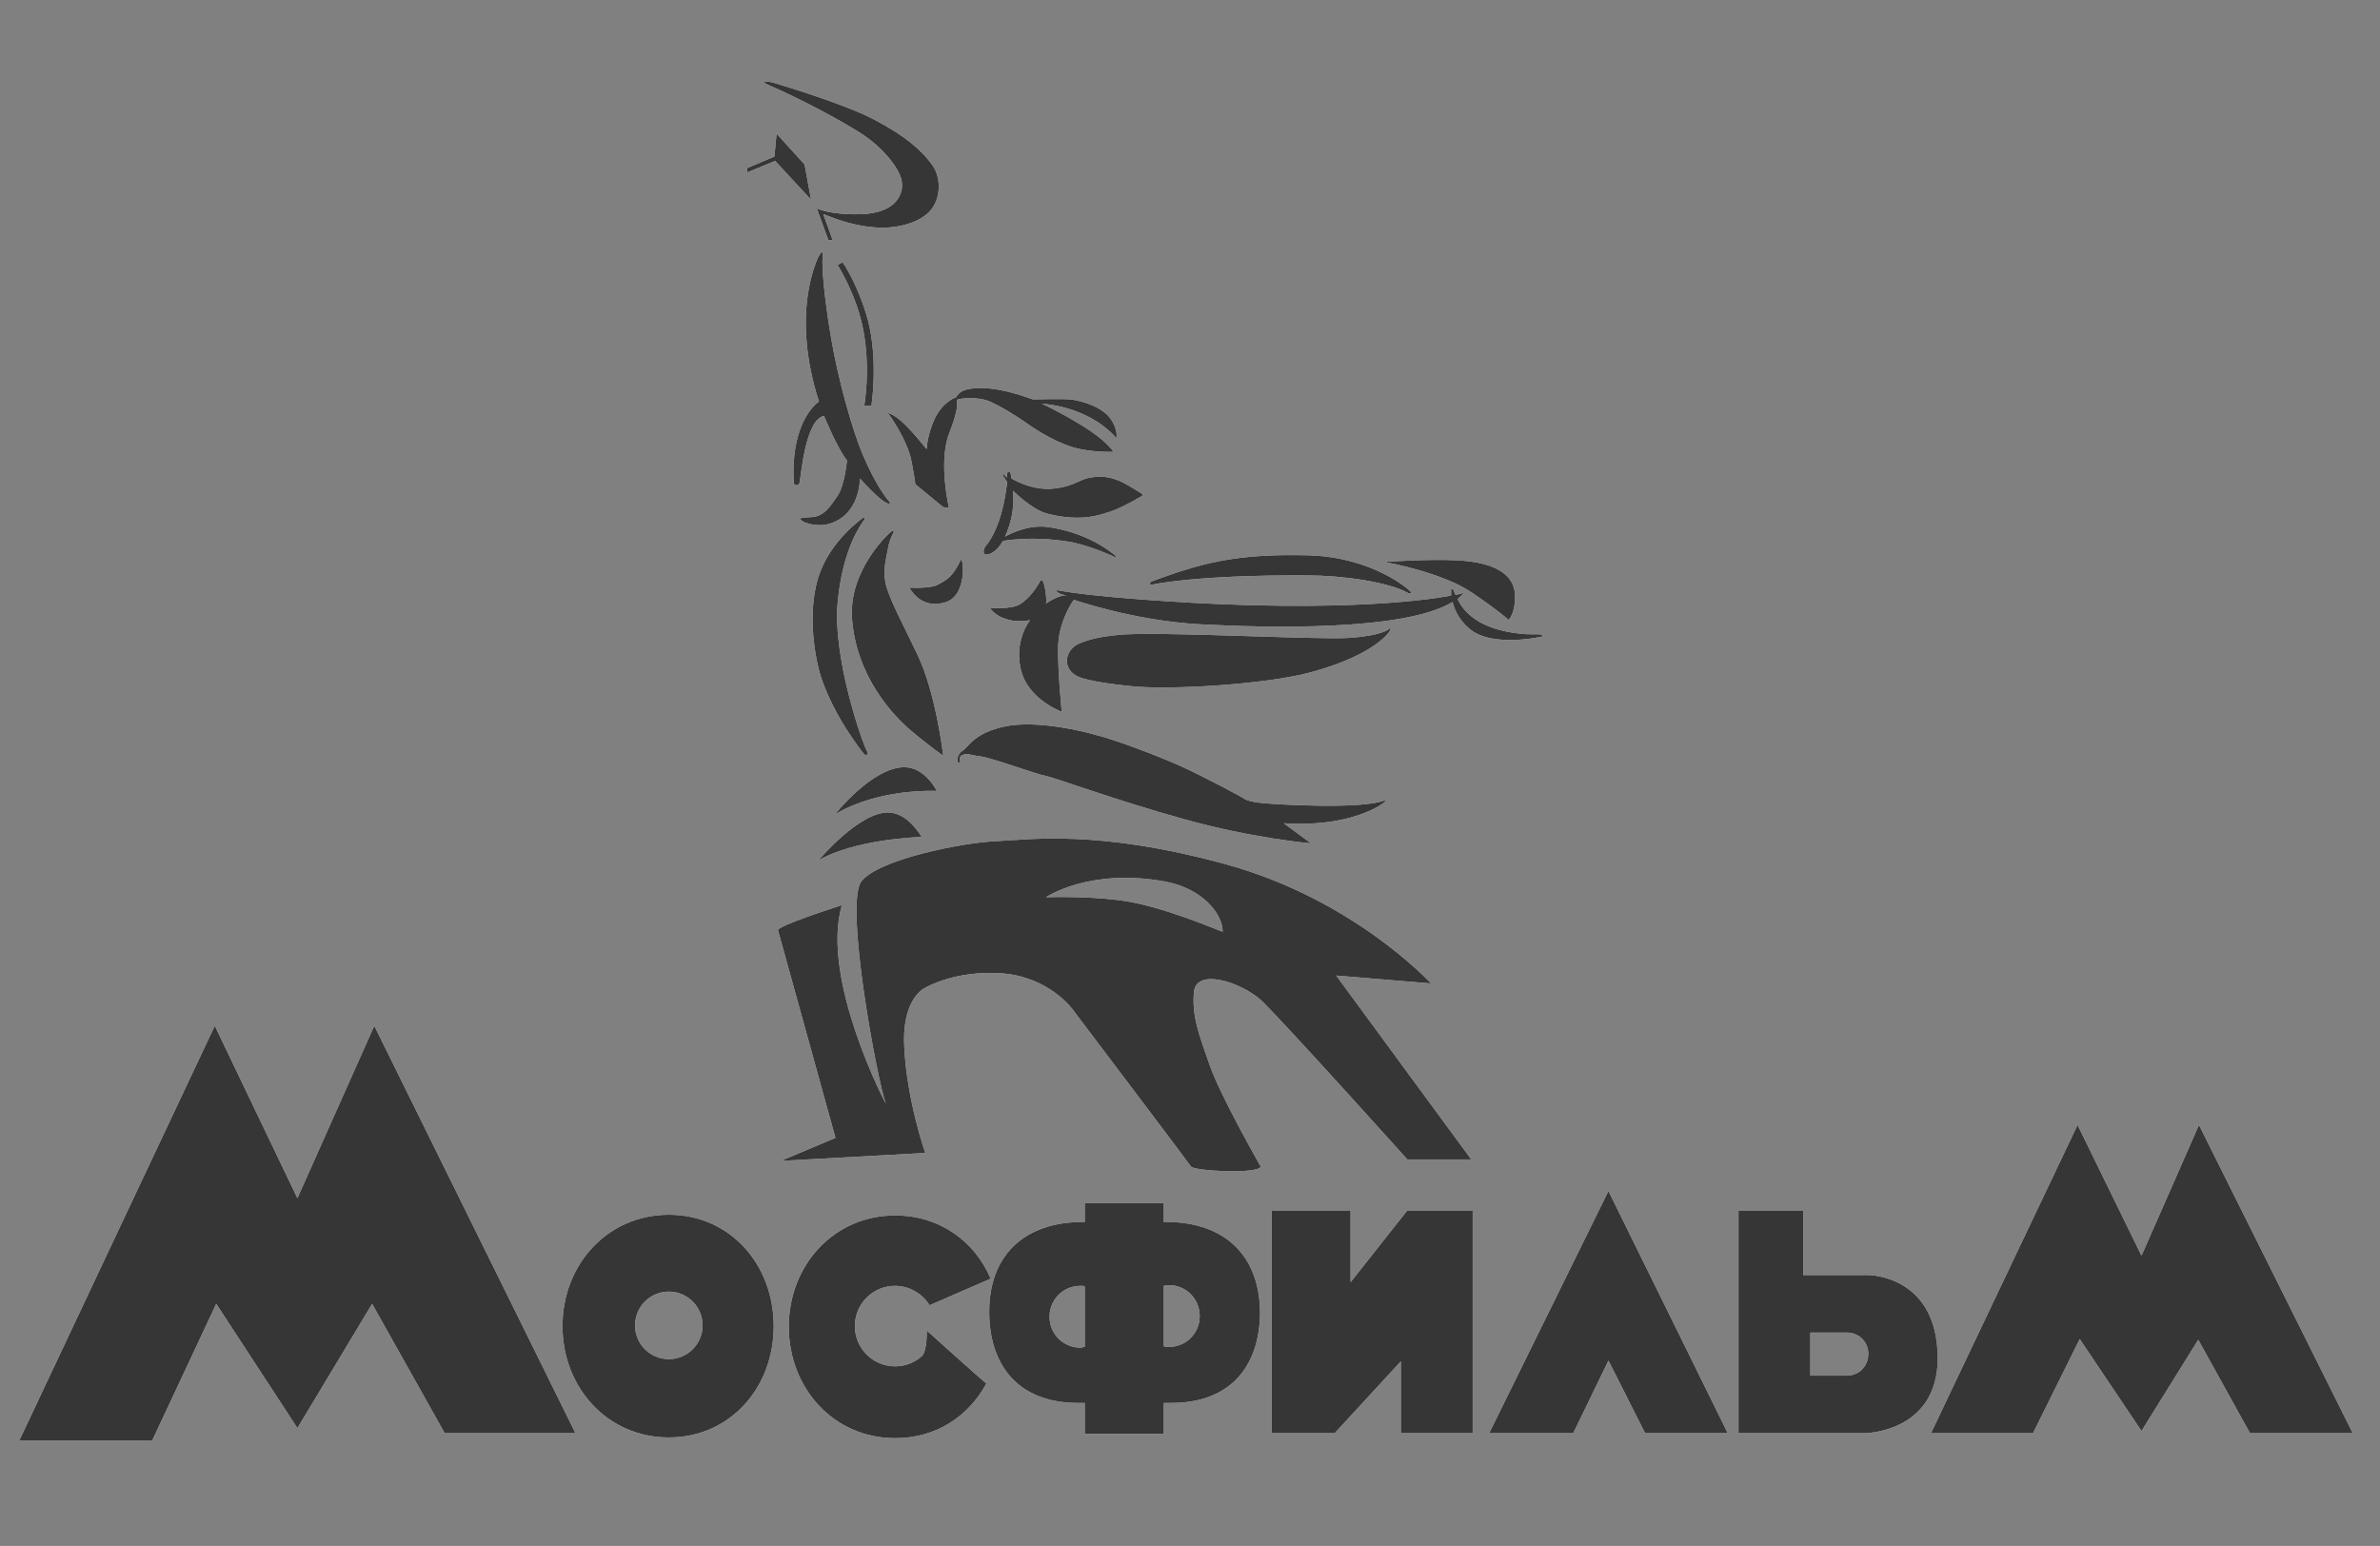
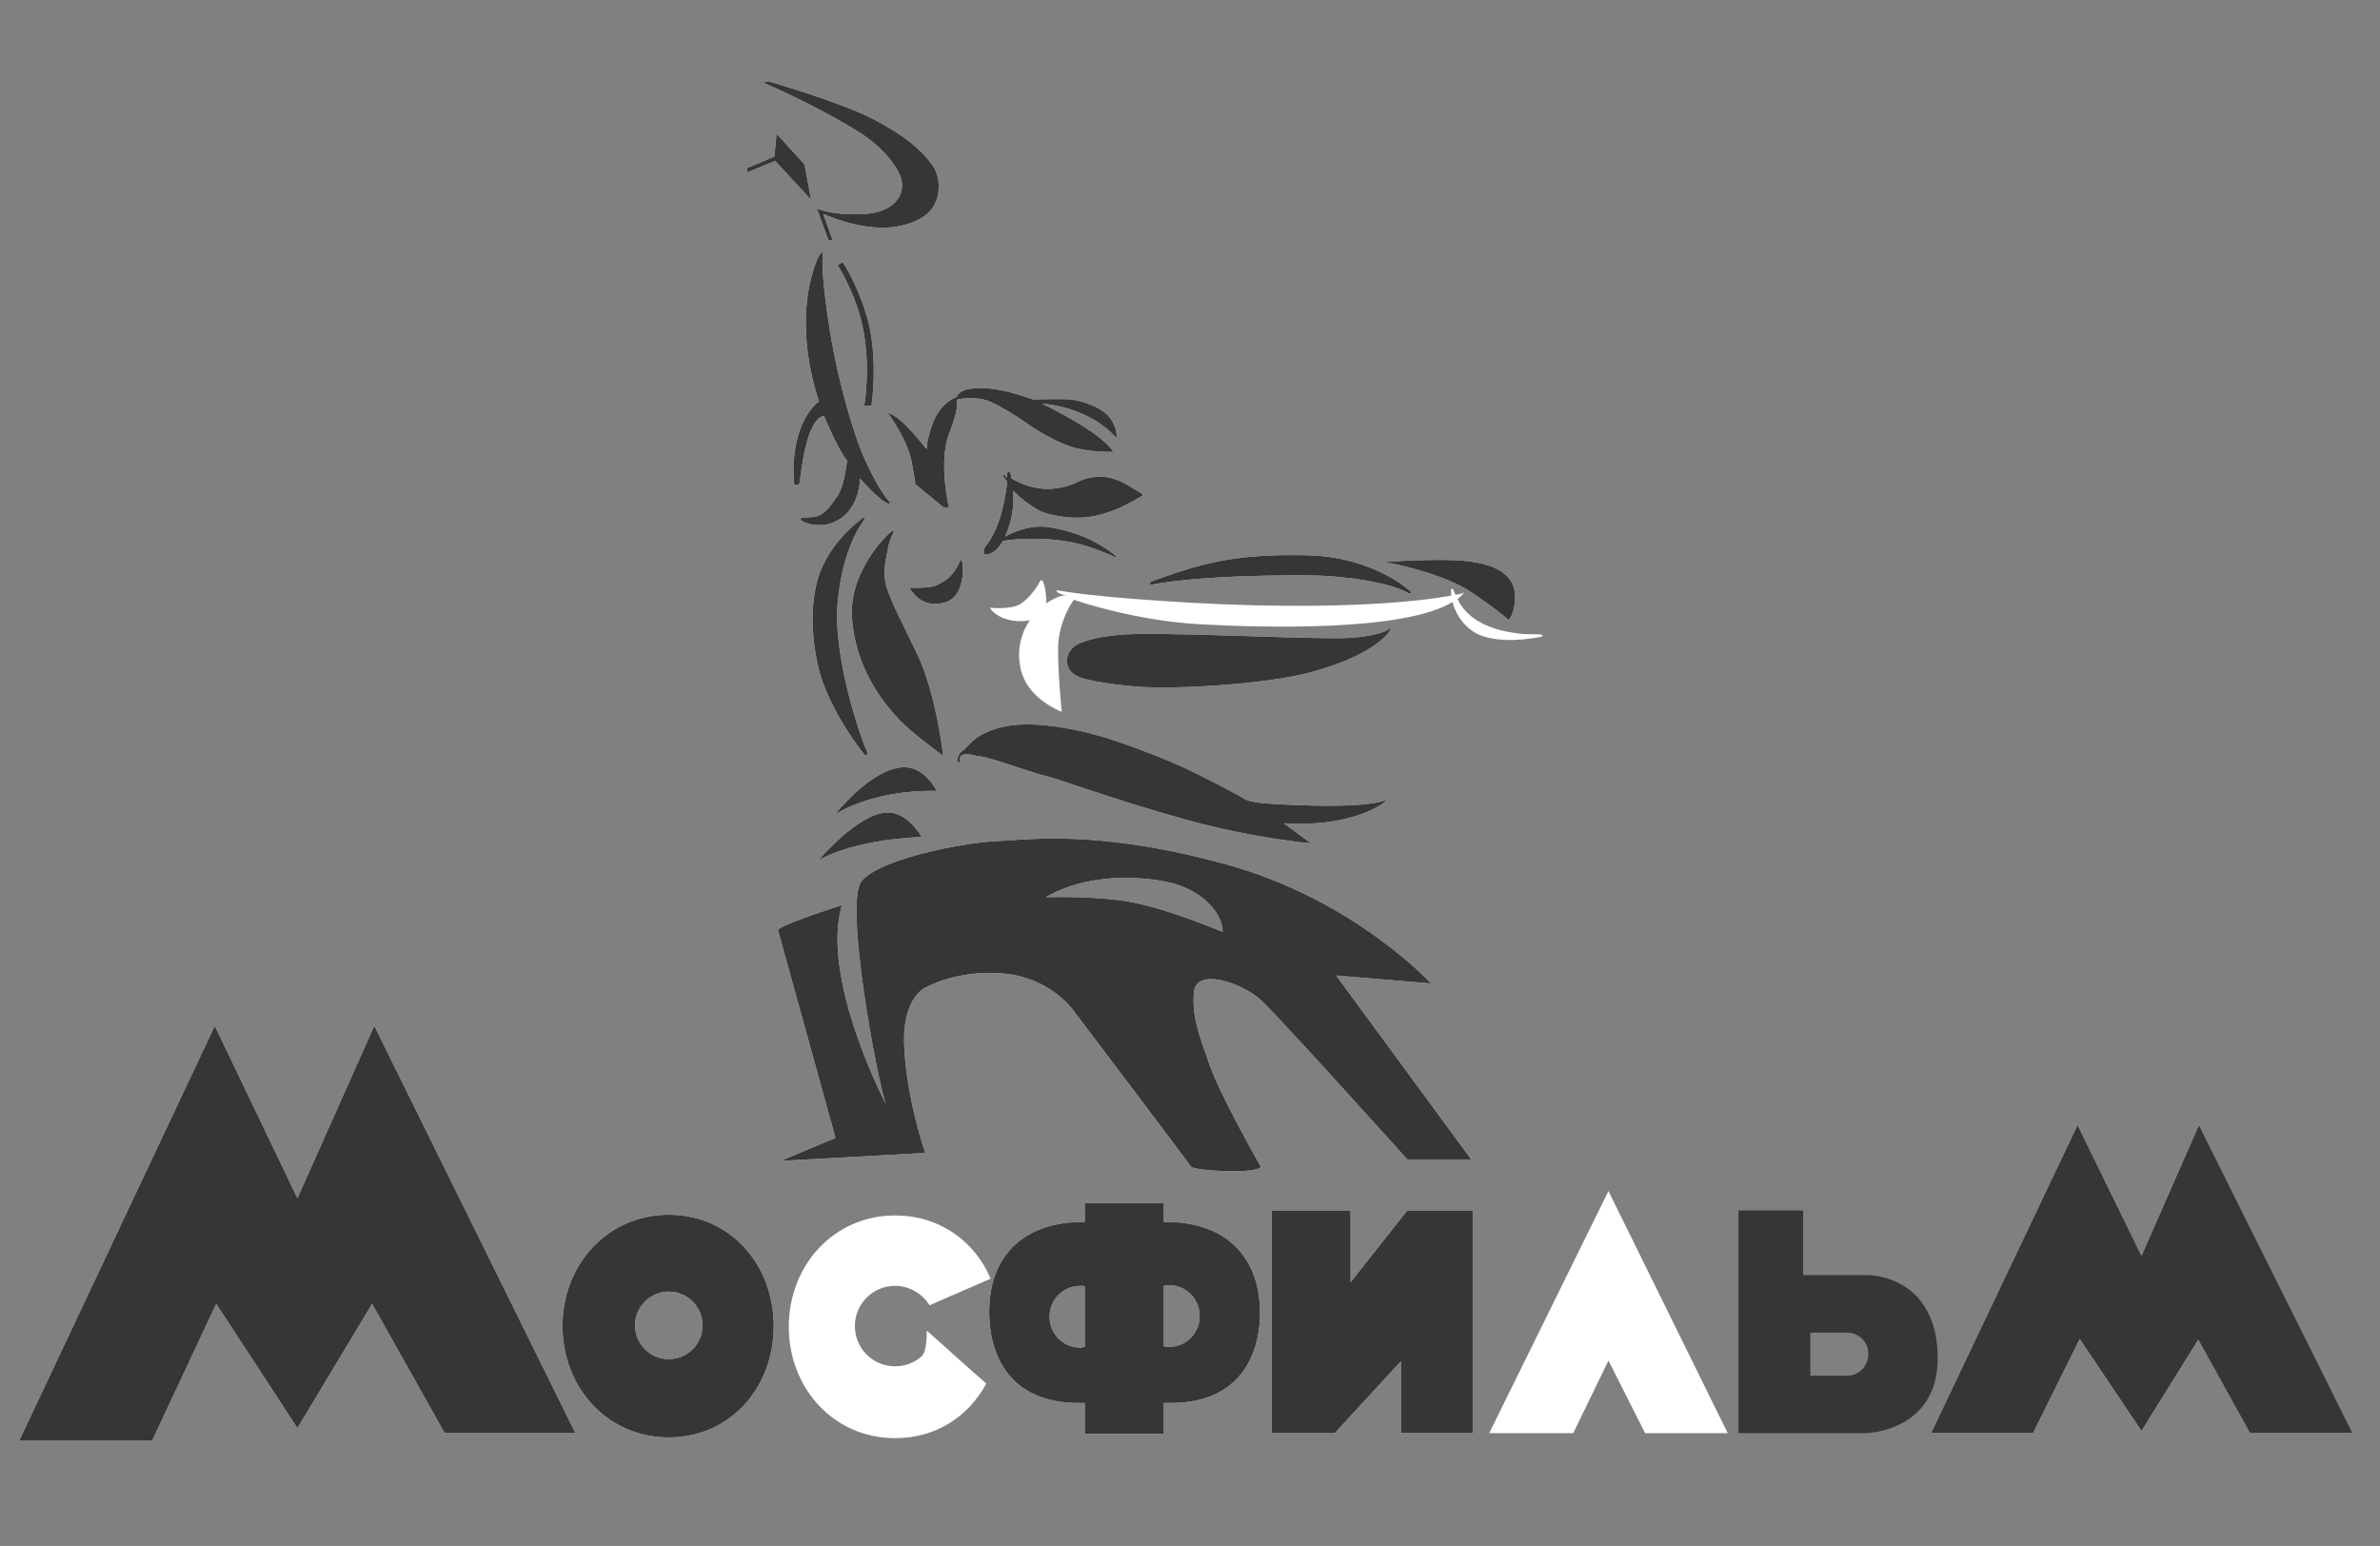
<svg xmlns="http://www.w3.org/2000/svg" id="Layer_1" x="0px" y="0px" viewBox="0 0 331.3 215.2" style="enable-background:new 0 0 331.3 215.2;" xml:space="preserve">
  <rect x="0" y="0" width="331.3" height="215.2" fill="#808080" stroke="none" />
  <style type="text/css"> .st0{fill:#FFFFFF;} .st1{fill:#363636;} </style>
  <g id="Layer_1">
    <g>
      <g id="image_7_">
        <path class="st0" d="M199.2,136.9c0,0-10.7-11.7-28.6-16.6s-27.4-3.4-32-3.2c-4.6,0.2-16.3,2.5-18.7,5.6 c-2.4,3.2,2.3,28.1,3.4,30.9c0.3,0.7-9.2-17.3-6.1-27.6c0,0-9.1,2.9-8.9,3.5l8,28.9l-7.6,3.2l20.1-1.1c0,0-2.5-7.1-2.9-14.4 c-0.5-7.2,2.9-8.6,2.9-8.6s4.2-2.5,10.7-2c6.5,0.5,9.8,4.9,10.1,5.4c0,0,15.8,20.9,16.2,21.5c0.4,0.6,9.3,1.1,9.7,0 c0,0-5.6-9.8-7.1-14.1c-1.5-4.3-2.5-6.8-2.2-10.2c0.3-3.4,6.5-1.4,9.3,1.1c2.7,2.5,20.4,22.2,20.4,22.2h8.9l-18.8-25.6 L199.2,136.9z M155.7,125.3c-4.9-0.6-10.1-0.4-10.1-0.4s6-4.1,16.5-2.2c5.1,0.9,8.1,4.4,8.1,7C170.2,129.8,161.7,126,155.7,125.3 z" />
        <path class="st0" d="M130.4,110.1c0,0-1.6-3.3-4.5-3.3c-4.5,0-9.7,6.6-9.7,6.6S121.3,109.9,130.4,110.1z" />
        <path class="st0" d="M123.6,113.1c-4.1,0-9.7,6.7-9.7,6.7s4.1-2.8,14.4-3.3C128.2,116.4,126.4,113.1,123.6,113.1z" />
        <path class="st0" d="M140,101.1c-4.4,0.9-5.1,2.8-6,3.4c-0.9,0.6-0.7,1.5-0.7,1.5s0.1,0.2,0.3,0.2c0.2,0-0.3-0.9,0.4-1.1 c0.7-0.3,0.9,0,2.5,0.2c1.6,0.2,7.8,2.5,9,2.7s9.5,3.3,19.2,6c9.6,2.7,17.8,3.4,17.8,3.4l-3.8-2.8c10.7,0.7,15.2-3.7,14.1-3.2 c-3.2,1.3-14.9,0.6-17,0.4s-2.6-0.6-2.6-0.6c-0.2-0.2-5.8-3.2-9.4-4.8c-3.2-1.4-8.8-3.5-11.3-4.1 C151.2,101.9,144.5,100.2,140,101.1z" />
        <path class="st0" d="M120.3,105c0.2,0.2,0.7,0.1,0.4-0.4c-0.6-1-4.8-12.9-4.1-20.7c0.7-7.8,3.5-11.2,3.6-11.4 c0.3-0.4,0.1-0.5-0.1-0.4c-0.1,0.1-4.3,3-6,7.7s-0.9,11,0.2,14.5C116.1,99.7,119.8,104.4,120.3,105z" />
        <path class="st0" d="M127.7,91.1c-2.6-5.4-3.4-6.8-4.2-9.1c-0.8-2.4-0.1-4.3,0.1-5.6s0.8-2.3,0.8-2.3s0.1-0.3-0.2-0.2 c-0.3,0.1-6.1,5.4-5.6,12.2c0.6,8,5.6,13.4,8.2,15.6c2.6,2.2,4.5,3.5,4.5,3.5S130.3,96.5,127.7,91.1z" />
        <path class="st0" d="M133.7,78c-1.1,2.4-2.1,2.8-3,3.3c-1,0.7-4.1,0.5-4.1,0.5s1.4,3,4.8,2.1C134.8,83.1,134.1,77.2,133.7,78z" />
        <path class="st0" d="M214.2,88.3c-0.9,0-2.1,0-2.7-0.1c-1.6-0.2-6.7-0.8-8.6-4.8c0,0,1.1-1,0.9-0.9c-0.4,0.2-1.2,0.3-1.2,0.3 l-0.3-0.7c-0.1-0.2-0.3-0.2-0.3,0l0,0.8c0,0-11,2.4-36.3,1c-18.8-1.1-18.8-2.1-18.6-1.6c0.2,0.5,2.1,0.7,1.2,0.6 c-0.9-0.1-2.7,1.1-2.7,1.1c0.2-0.6-0.3-4-0.8-3.1c-0.5,0.9-1.5,2.4-2.8,3.2s-4.2,0.5-4.2,0.5s0.7,1.4,3.2,1.8 c1.7,0.2,2.4-0.1,2.4-0.1s-2.1,2.6-1.4,6.4c0.5,3.2,3.2,5.3,5.8,6.4c0,0-0.6-5.9-0.5-9.2c0.1-3.3,1.9-6.1,2.2-6.4 c0,0,8.3,2.9,17.5,3.4s28.5,1,35.2-3.1c0,0,0.5,2.6,3,4.2c3,1.8,8.2,0.9,9.5,0.6C214.8,88.5,214.7,88.3,214.2,88.3z" />
        <path class="st0" d="M193.1,78.3c0,0,7.7,1.4,11.8,4.2s5.1,3.8,5.1,3.8s0.9-0.9,0.9-3.1c0.1-4-4.3-5-8.1-5.2s-9.7,0.2-9.7,0.2 C193.1,78,192.9,78.2,193.1,78.3z" />
        <path class="st0" d="M160.3,81.4c0,0,6-1.4,21.8-1.3c4.6,0,11.3,0.9,14,2.5c0.3,0.1,0.4,0,0.3-0.2c-0.1-0.2-5.3-4.9-14.4-5.1 c-8.4-0.2-13,0.7-18.2,2.4c-3.5,1.2-3.6,1.3-3.6,1.3C160,81.2,160.1,81.5,160.3,81.4z" />
        <path class="st0" d="M157.3,95.5c5.2,0.6,18.8-0.2,25.1-1.9c4.5-1.2,8.8-3.1,10.8-5.4c0.7-0.9,0.2-0.8,0.1-0.6c0,0-1,0.9-5.5,1.2 c-4.8,0.3-27.4-1-32.3-0.4c-1.8,0.2-3.3,0.4-5.1,1.1c-2.3,0.9-2.6,3.7-0.3,4.7C151.4,94.8,155.2,95.3,157.3,95.5z" />
        <path class="st0" d="M152.4,66.4c-2.3,0.2-2.4,1.2-5.6,1.6c-3.2,0.4-6-1.4-6-1.4s-0.1-0.4-0.1-0.6c-0.1-0.4-0.4-0.5-0.5-0.1 c0,0.5,0,0.6,0,0.6s-0.2-0.2-0.4-0.4c-0.2-0.2-0.3,0-0.2,0.1l0.6,0.9c-0.7,6.2-2.6,8.4-2.9,8.8c-0.6,0.7-0.4,1.4,0,1.3 c1.4-0.1,2.3-1.9,2.3-1.9c3.8-0.6,7.5-0.2,9.7,0.2c2.8,0.6,5.8,2,5.8,2c0.3,0.2,0.5,0.1,0-0.3c-4.5-3.6-9.9-3.9-9.9-3.9 c-2.8-0.1-5.3,1.4-5.3,1.4c1.6-3.5,1.1-6.4,1.1-6.4c0.1,0.1,2.7,2.7,4.8,3.2c4.9,1.3,7.8,0,8.8-0.3c1-0.3,3.1-1.4,3.9-1.9 c0.8-0.4,0.8-0.4-0.4-1.1C156.9,67.5,155,66.1,152.4,66.4z" />
        <path class="st0" d="M129,62.5c0,0.2-3.4-4.6-5.4-5c0,0,2.7,3.6,3.3,6.8c0.6,3.2,0.5,3.1,0.5,3.1l3.9,3.2l0.8,0.1 c0,0-1.5-6.3,0-10.3c1.5-3.8,1.1-4.5,1.1-4.7c0-0.2,2.7-0.6,4.6,0.2c1.6,0.7,3.5,1.9,5.1,3c1.5,1.1,4.8,3.1,7.4,3.6 c2.4,0.5,4.7,0.4,4.7,0.4s-0.7-1.2-3.2-2.9c-2.5-1.7-6.4-3.7-6.8-3.8c-0.4,0,2.4,0,5.4,1.3c3.4,1.4,5,3.5,5,3.5s0.3-1.1-0.8-2.7 c-1.1-1.6-3.9-2.5-5.6-2.7c-1.4-0.1-4.9,0-5.2,0c-0.2,0-5.9-2.4-9.5-1.3c-0.9,0.3-1.2,1-1.2,1s-1.7,0.5-2.9,2.8 C129.1,60.4,129,62.3,129,62.5z" />
        <path class="st0" d="M113.6,71.9c-0.8,0.2-2.6,0-2.1,0.5c0.5,0.5,2.3,0.9,3.6,0.6c4.7-1.1,4.6-6.4,4.6-6.4c0.1,0.1,2.6,3,3.9,3.5 c0.3,0.1,0.4-0.1,0.1-0.4c-0.3-0.3-1.8-2.2-3.6-6.4c-1.4-3.3-3.4-10.3-4.4-16.2c-1-5.8-1.3-10-1.2-11.2c0.1-1.3-0.2-0.8-0.6-0.1 c-0.1,0.3-3.9,7.7,0.1,20.1c0,0-4,2.5-3.5,11.3c0,0.4,0.7,0.5,0.8,0c0.2-0.9,0.8-8.8,3.4-9.3c0,0,1.9,4.6,3.2,6.2 c0,0-0.3,3.4-1.3,4.9C115.5,70.6,114.9,71.5,113.6,71.9z" />
        <path class="st0" d="M121.3,56.5c0,0,1-6.3-0.5-12c-1.4-5-3.5-8-3.5-8l-0.7,0.4c0,0,2.7,4.2,3.6,9.2c1,5.5,0.1,10.4,0.1,10.4 H121.3z" />
        <path class="st0" d="M106.9,11.8c4.2,1.8,9.9,4.8,13,6.8s5.3,4.9,5.6,6.5c0.4,1.9-0.8,4.5-5.4,4.7c-4.5,0.2-6.4-0.8-6.4-0.8 l1.6,4.4h0.6l-1.3-3.6c1.8,0.7,4.5,1.8,8.1,1.9c3,0,6-1,7.2-2.9c1.1-1.8,1-4.2-0.1-5.8c-1.5-2.1-3.8-4.1-8.2-6.4 c-4.4-2.3-14-5.1-14-5.1C106.4,11.2,106,11.4,106.9,11.8z" />
        <polygon class="st0" points="112,22.9 108.1,18.6 107.8,21.8 104,23.4 104,24 107.9,22.4 112.9,27.8 " />
      </g>
      <g id="Mosfilm_7_">
        <path class="st0" d="M2.7,199.7" />
        <path class="st0" d="M2.7,199.7" />
        <polygon class="st0" points="2.7,200.5 29.9,142.8 41.4,166.8 52.1,142.8 80.1,199.5 61.9,199.5 51.8,181.5 41.4,198.8 30.1,181.5 21.2,200.5 " />
        <path class="st0" d="M93.1,169.1c-8.5,0-14.8,6.9-14.8,15.5c0,8.5,6.2,15.5,14.8,15.5c8.5,0,14.6-6.9,14.6-15.5 C107.7,176,101.6,169.1,93.1,169.1z M93.1,189.2c-2.6,0-4.7-2.1-4.7-4.7c0-2.6,2.1-4.7,4.7-4.7c2.6,0,4.7,2.1,4.7,4.7 C97.8,187.1,95.7,189.2,93.1,189.2z" />
        <g>
          <path class="st0" d="M129,185.2c0,0,0.1,2.9-0.7,3.6c-1,0.9-2.3,1.4-3.7,1.4c-3.1,0-5.6-2.5-5.6-5.6c0-3.1,2.5-5.6,5.6-5.6 c2,0,3.8,1.1,4.8,2.7l8.5-3.7c-2.2-5.2-7.1-8.8-13.3-8.8c-8.5,0-14.8,6.9-14.8,15.5c0,8.5,6.2,15.5,14.8,15.5 c5.7,0,10.2-3,12.7-7.6c-1.2-1-8.2-7.3-8.2-7.3L129,185.2z" />
        </g>
        <g>
          <path class="st0" d="M162.3,170.1c-0.1,0-0.2,0-0.3,0v-2.6h-11v2.6c-0.1,0-0.1,0-0.2,0c-8.3,0-13.1,4.7-13.1,12.5 c0,7,3.6,12.7,12.4,12.7c0.3,0,0.6,0,0.9,0v4.3h11v-4.3c0.3,0,0.6,0,1,0c8.8,0,12.4-5.7,12.4-12.7 C175.3,174.8,170.5,170.1,162.3,170.1z M151,187.3v0.2c-0.2,0-0.4,0.1-0.6,0.1c-2.4,0-4.3-1.9-4.3-4.3c0-2.4,1.9-4.3,4.3-4.3 c0.1,0,0.2,0,0.2,0c0.1,0,0.3,0,0.4,0.1V187.3z M162.7,187.5c-0.2,0-0.5,0-0.7-0.1c0,0,0,0,0,0v-8.4c0.2,0,0.3-0.1,0.5-0.1 c0.1,0,0.2,0,0.2,0c2.4,0,4.3,1.9,4.3,4.3C167,185.6,165.1,187.5,162.7,187.5z" />
        </g>
        <polygon class="st0" points="177,168.5 188,168.5 188,178.5 195.9,168.5 205,168.5 205,199.5 195,199.5 195,189.5 185.8,199.5 177,199.5 " />
        <polygon class="st0" points="207.3,199.5 219,199.5 223.9,189.4 229,199.5 240.5,199.5 223.9,165.8 " />
        <g>
-           <path class="st0" d="M269.7,188c-0.6-10.5-9.6-10.5-9.6-10.5H251v-9h-9v31h17.7C259.8,199.5,270.4,199.3,269.7,188z M257.1,191.5H252v-6h5.1c2,0,3.5,1.9,2.8,4C259.5,190.7,258.4,191.5,257.1,191.5z" />
-         </g>
+           </g>
        <polygon class="st0" points="268.8,199.5 289.2,156.6 298.1,174.8 306.1,156.6 327.5,199.5 313.2,199.5 306,186.5 298.1,199.2 289.5,186.4 283,199.5 " />
      </g>
    </g>
    <g>
      <g id="image_6_">
        <path class="st1" d="M199.2,136.9c0,0-10.7-11.7-28.6-16.6s-27.4-3.4-32-3.2c-4.6,0.2-16.3,2.5-18.7,5.6 c-2.4,3.2,2.3,28.1,3.4,30.9c0.3,0.7-9.2-17.3-6.1-27.6c0,0-9.1,2.9-8.9,3.5l8,28.9l-7.6,3.2l20.1-1.1c0,0-2.5-7.1-2.9-14.4 c-0.5-7.2,2.9-8.6,2.9-8.6s4.2-2.5,10.7-2c6.5,0.5,9.8,4.9,10.1,5.4c0,0,15.8,20.9,16.2,21.5c0.4,0.6,9.3,1.1,9.7,0 c0,0-5.6-9.8-7.1-14.1c-1.5-4.3-2.5-6.8-2.2-10.2c0.3-3.4,6.5-1.4,9.3,1.1c2.7,2.5,20.4,22.2,20.4,22.2h8.9l-18.8-25.6 L199.2,136.9z M155.7,125.3c-4.9-0.6-10.1-0.4-10.1-0.4s6-4.1,16.5-2.2c5.1,0.9,8.1,4.4,8.1,7C170.2,129.8,161.7,126,155.7,125.3 z" />
        <path class="st1" d="M130.4,110.1c0,0-1.6-3.3-4.5-3.3c-4.5,0-9.7,6.6-9.7,6.6S121.3,109.9,130.4,110.1z" />
        <path class="st1" d="M123.6,113.1c-4.1,0-9.7,6.7-9.7,6.7s4.1-2.8,14.4-3.3C128.2,116.4,126.4,113.1,123.6,113.1z" />
        <path class="st1" d="M140,101.1c-4.4,0.9-5.1,2.8-6,3.4c-0.9,0.6-0.7,1.5-0.7,1.5s0.1,0.2,0.3,0.2c0.2,0-0.3-0.9,0.4-1.1 c0.7-0.3,0.9,0,2.5,0.2c1.6,0.2,7.8,2.5,9,2.7s9.5,3.3,19.2,6c9.6,2.7,17.8,3.4,17.8,3.4l-3.8-2.8c10.7,0.7,15.2-3.7,14.1-3.2 c-3.2,1.3-14.9,0.6-17,0.4s-2.6-0.6-2.6-0.6c-0.2-0.2-5.8-3.2-9.4-4.8c-3.2-1.4-8.8-3.5-11.3-4.1 C151.2,101.9,144.5,100.2,140,101.1z" />
        <path class="st1" d="M120.3,105c0.2,0.2,0.7,0.1,0.4-0.4c-0.6-1-4.8-12.9-4.1-20.7c0.7-7.8,3.5-11.2,3.6-11.4 c0.3-0.4,0.1-0.5-0.1-0.4c-0.1,0.1-4.3,3-6,7.7s-0.9,11,0.2,14.5C116.1,99.7,119.8,104.4,120.3,105z" />
        <path class="st1" d="M127.7,91.1c-2.6-5.4-3.4-6.8-4.2-9.1c-0.8-2.4-0.1-4.3,0.1-5.6s0.8-2.3,0.8-2.3s0.1-0.3-0.2-0.2 c-0.3,0.1-6.1,5.4-5.6,12.2c0.6,8,5.6,13.4,8.2,15.6c2.6,2.2,4.5,3.5,4.5,3.5S130.3,96.5,127.7,91.1z" />
        <path class="st1" d="M133.7,78c-1.1,2.4-2.1,2.8-3,3.3c-1,0.7-4.1,0.5-4.1,0.5s1.4,3,4.8,2.1C134.8,83.1,134.1,77.2,133.7,78z" />
-         <path class="st1" d="M214.2,88.3c-0.9,0-2.1,0-2.7-0.1c-1.6-0.2-6.7-0.8-8.6-4.8c0,0,1.1-1,0.9-0.9c-0.4,0.2-1.2,0.3-1.2,0.3 l-0.3-0.7c-0.1-0.2-0.3-0.2-0.3,0l0,0.8c0,0-11,2.4-36.3,1c-18.8-1.1-18.8-2.1-18.6-1.6c0.2,0.5,2.1,0.7,1.2,0.6 c-0.9-0.1-2.7,1.1-2.7,1.1c0.2-0.6-0.3-4-0.8-3.1c-0.5,0.9-1.5,2.4-2.8,3.2s-4.2,0.5-4.2,0.5s0.7,1.4,3.2,1.8 c1.7,0.2,2.4-0.1,2.4-0.1s-2.1,2.6-1.4,6.4c0.5,3.2,3.2,5.3,5.8,6.4c0,0-0.6-5.9-0.5-9.2c0.1-3.3,1.9-6.1,2.2-6.4 c0,0,8.3,2.9,17.5,3.4s28.5,1,35.2-3.1c0,0,0.5,2.6,3,4.2c3,1.8,8.2,0.9,9.5,0.6C214.8,88.5,214.7,88.3,214.2,88.3z" />
        <path class="st1" d="M193.1,78.3c0,0,7.7,1.4,11.8,4.2s5.1,3.8,5.1,3.8s0.9-0.9,0.9-3.1c0.1-4-4.3-5-8.1-5.2s-9.7,0.2-9.7,0.2 C193.1,78,192.9,78.2,193.1,78.3z" />
        <path class="st1" d="M160.3,81.4c0,0,6-1.4,21.8-1.3c4.6,0,11.3,0.9,14,2.5c0.3,0.1,0.4,0,0.3-0.2c-0.1-0.2-5.3-4.9-14.4-5.1 c-8.4-0.2-13,0.7-18.2,2.4c-3.5,1.2-3.6,1.3-3.6,1.3C160,81.2,160.1,81.5,160.3,81.4z" />
        <path class="st1" d="M157.3,95.5c5.2,0.6,18.8-0.2,25.1-1.9c4.5-1.2,8.8-3.1,10.8-5.4c0.7-0.9,0.2-0.8,0.1-0.6c0,0-1,0.9-5.5,1.2 c-4.8,0.3-27.4-1-32.3-0.4c-1.8,0.2-3.3,0.4-5.1,1.1c-2.3,0.9-2.6,3.7-0.3,4.7C151.4,94.8,155.2,95.3,157.3,95.5z" />
        <path class="st1" d="M152.4,66.4c-2.3,0.2-2.4,1.2-5.6,1.6c-3.2,0.4-6-1.4-6-1.4s-0.1-0.4-0.1-0.6c-0.1-0.4-0.4-0.5-0.5-0.1 c0,0.5,0,0.6,0,0.6s-0.2-0.2-0.4-0.4c-0.2-0.2-0.3,0-0.2,0.1l0.6,0.9c-0.7,6.2-2.6,8.4-2.9,8.8c-0.6,0.7-0.4,1.4,0,1.3 c1.4-0.1,2.3-1.9,2.3-1.9c3.8-0.6,7.5-0.2,9.7,0.2c2.8,0.6,5.8,2,5.8,2c0.3,0.2,0.5,0.1,0-0.3c-4.5-3.6-9.9-3.9-9.9-3.9 c-2.8-0.1-5.3,1.4-5.3,1.4c1.6-3.5,1.1-6.4,1.1-6.4c0.1,0.1,2.7,2.7,4.8,3.2c4.9,1.3,7.8,0,8.8-0.3c1-0.3,3.1-1.4,3.9-1.9 c0.8-0.4,0.8-0.4-0.4-1.1C156.9,67.5,155,66.1,152.4,66.4z" />
        <path class="st1" d="M129,62.5c0,0.2-3.4-4.6-5.4-5c0,0,2.7,3.6,3.3,6.8c0.6,3.2,0.5,3.1,0.5,3.1l3.9,3.2l0.8,0.1 c0,0-1.5-6.3,0-10.3c1.5-3.8,1.1-4.5,1.1-4.7c0-0.2,2.7-0.6,4.6,0.2c1.6,0.7,3.5,1.9,5.1,3c1.5,1.1,4.8,3.1,7.4,3.6 c2.4,0.5,4.7,0.4,4.7,0.4s-0.7-1.2-3.2-2.9c-2.5-1.7-6.4-3.7-6.8-3.8c-0.4,0,2.4,0,5.4,1.3c3.4,1.4,5,3.5,5,3.5s0.3-1.1-0.8-2.7 c-1.1-1.6-3.9-2.5-5.6-2.7c-1.4-0.1-4.9,0-5.2,0c-0.2,0-5.9-2.4-9.5-1.3c-0.9,0.3-1.2,1-1.2,1s-1.7,0.5-2.9,2.8 C129.1,60.4,129,62.3,129,62.5z" />
        <path class="st1" d="M113.6,71.9c-0.8,0.2-2.6,0-2.1,0.5c0.5,0.5,2.3,0.9,3.6,0.6c4.7-1.1,4.6-6.4,4.6-6.4c0.1,0.1,2.6,3,3.9,3.5 c0.3,0.1,0.4-0.1,0.1-0.4c-0.3-0.3-1.8-2.2-3.6-6.4c-1.4-3.3-3.4-10.3-4.4-16.2c-1-5.8-1.3-10-1.2-11.2c0.1-1.3-0.2-0.8-0.6-0.1 c-0.1,0.3-3.9,7.7,0.1,20.1c0,0-4,2.5-3.5,11.3c0,0.4,0.7,0.5,0.8,0c0.2-0.9,0.8-8.8,3.4-9.3c0,0,1.9,4.6,3.2,6.2 c0,0-0.3,3.4-1.3,4.9C115.5,70.6,114.9,71.5,113.6,71.9z" />
        <path class="st1" d="M121.3,56.5c0,0,1-6.3-0.5-12c-1.4-5-3.5-8-3.5-8l-0.7,0.4c0,0,2.7,4.2,3.6,9.2c1,5.5,0.1,10.4,0.1,10.4 H121.3z" />
        <path class="st1" d="M106.9,11.8c4.2,1.8,9.9,4.8,13,6.8s5.3,4.9,5.6,6.5c0.4,1.9-0.8,4.5-5.4,4.7c-4.5,0.2-6.4-0.8-6.4-0.8 l1.6,4.4h0.6l-1.3-3.6c1.8,0.7,4.5,1.8,8.1,1.9c3,0,6-1,7.2-2.9c1.1-1.8,1-4.2-0.1-5.8c-1.5-2.1-3.8-4.1-8.2-6.4 c-4.4-2.3-14-5.1-14-5.1C106.4,11.2,106,11.4,106.9,11.8z" />
        <polygon class="st1" points="112,22.9 108.1,18.6 107.8,21.8 104,23.4 104,24 107.9,22.4 112.9,27.8 " />
      </g>
      <g id="Mosfilm_6_">
        <path class="st1" d="M2.7,199.7" />
        <path class="st1" d="M2.7,199.7" />
        <polygon class="st1" points="2.7,200.5 29.9,142.8 41.4,166.8 52.1,142.8 80.1,199.5 61.9,199.5 51.8,181.5 41.4,198.8 30.1,181.5 21.2,200.5 " />
        <path class="st1" d="M93.1,169.1c-8.5,0-14.8,6.9-14.8,15.5c0,8.5,6.2,15.5,14.8,15.5c8.5,0,14.6-6.9,14.6-15.5 C107.7,176,101.6,169.1,93.1,169.1z M93.1,189.2c-2.6,0-4.7-2.1-4.7-4.7c0-2.6,2.1-4.7,4.7-4.7c2.6,0,4.7,2.1,4.7,4.7 C97.8,187.1,95.7,189.2,93.1,189.2z" />
        <g>
-           <path class="st1" d="M129,185.2c0,0,0.1,2.9-0.7,3.6c-1,0.9-2.3,1.4-3.7,1.4c-3.1,0-5.6-2.5-5.6-5.6c0-3.1,2.5-5.6,5.6-5.6 c2,0,3.8,1.1,4.8,2.7l8.5-3.7c-2.2-5.2-7.1-8.8-13.3-8.8c-8.5,0-14.8,6.9-14.8,15.5c0,8.5,6.2,15.5,14.8,15.5 c5.7,0,10.2-3,12.7-7.6c-1.2-1-8.2-7.3-8.2-7.3L129,185.2z" />
-         </g>
+           </g>
        <g>
          <path class="st1" d="M162.3,170.1c-0.1,0-0.2,0-0.3,0v-2.6h-11v2.6c-0.1,0-0.1,0-0.2,0c-8.3,0-13.1,4.7-13.1,12.5 c0,7,3.6,12.7,12.4,12.7c0.3,0,0.6,0,0.9,0v4.3h11v-4.3c0.3,0,0.6,0,1,0c8.8,0,12.4-5.7,12.4-12.7 C175.3,174.8,170.5,170.1,162.3,170.1z M151,187.3v0.2c-0.2,0-0.4,0.1-0.6,0.1c-2.4,0-4.3-1.9-4.3-4.3c0-2.4,1.9-4.3,4.3-4.3 c0.1,0,0.2,0,0.2,0c0.1,0,0.3,0,0.4,0.1V187.3z M162.7,187.5c-0.2,0-0.5,0-0.7-0.1c0,0,0,0,0,0v-8.4c0.2,0,0.3-0.1,0.5-0.1 c0.1,0,0.2,0,0.2,0c2.4,0,4.3,1.9,4.3,4.3C167,185.6,165.1,187.5,162.7,187.5z" />
        </g>
        <polygon class="st1" points="177,168.5 188,168.5 188,178.5 195.9,168.5 205,168.5 205,199.5 195,199.5 195,189.5 185.8,199.5 177,199.5 " />
-         <polygon class="st1" points="207.3,199.5 219,199.5 223.9,189.4 229,199.5 240.5,199.5 223.9,165.8 " />
        <g>
          <path class="st1" d="M269.7,188c-0.6-10.5-9.6-10.5-9.6-10.5H251v-9h-9v31h17.7C259.8,199.5,270.4,199.3,269.7,188z M257.1,191.5H252v-6h5.1c2,0,3.5,1.9,2.8,4C259.5,190.7,258.4,191.5,257.1,191.5z" />
        </g>
        <polygon class="st1" points="268.8,199.5 289.2,156.6 298.1,174.8 306.1,156.6 327.5,199.5 313.2,199.5 306,186.5 298.1,199.2 289.5,186.4 283,199.5 " />
      </g>
    </g>
  </g>
</svg>